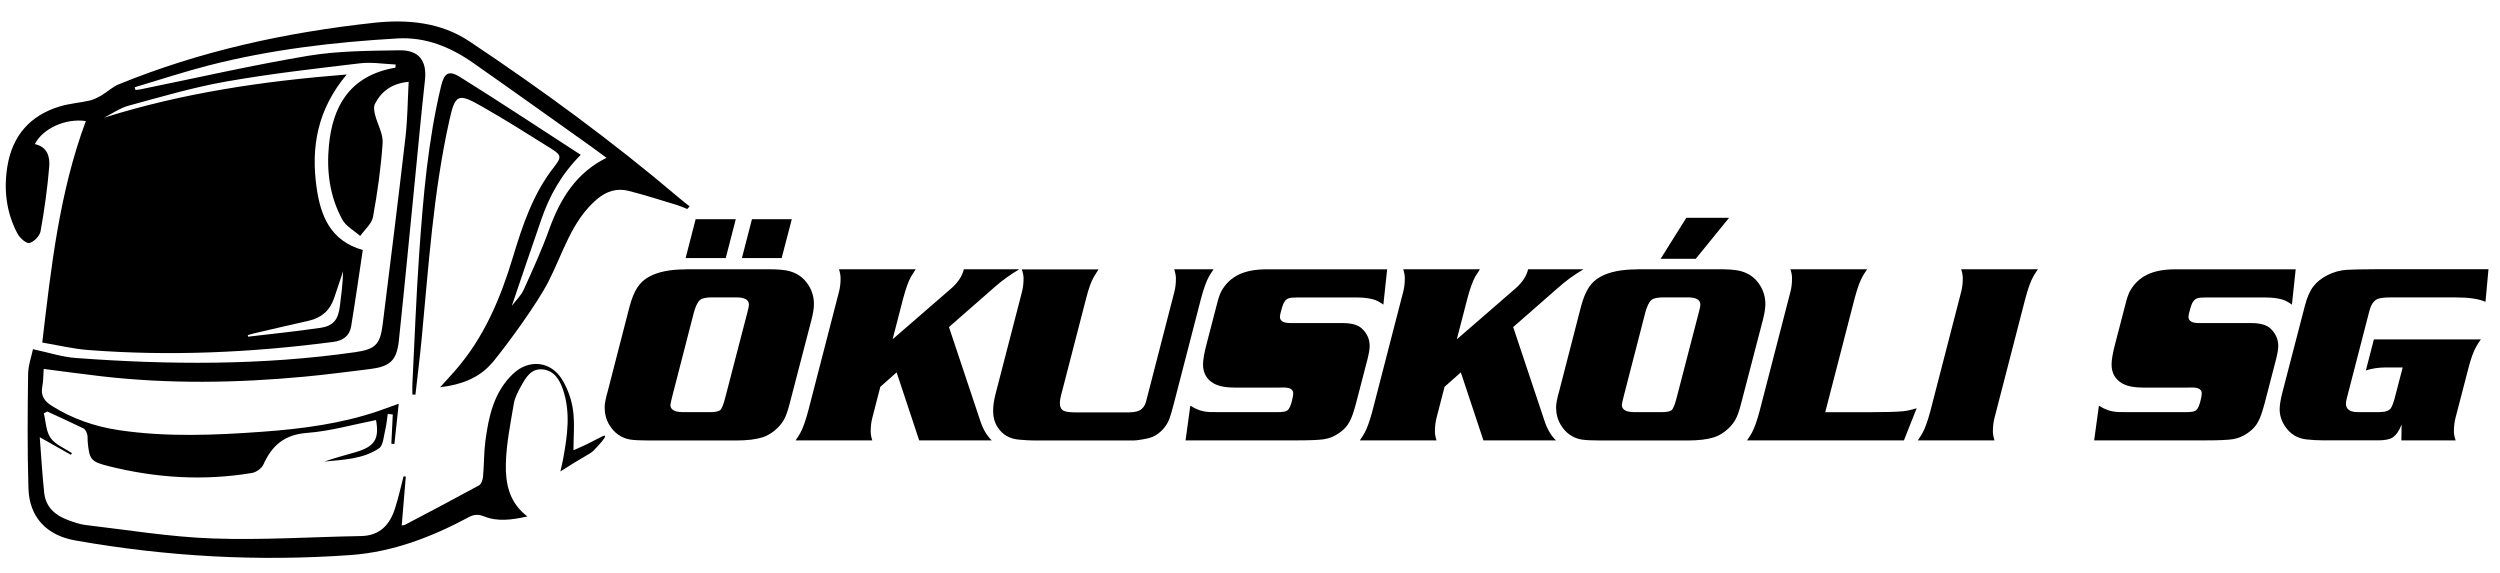
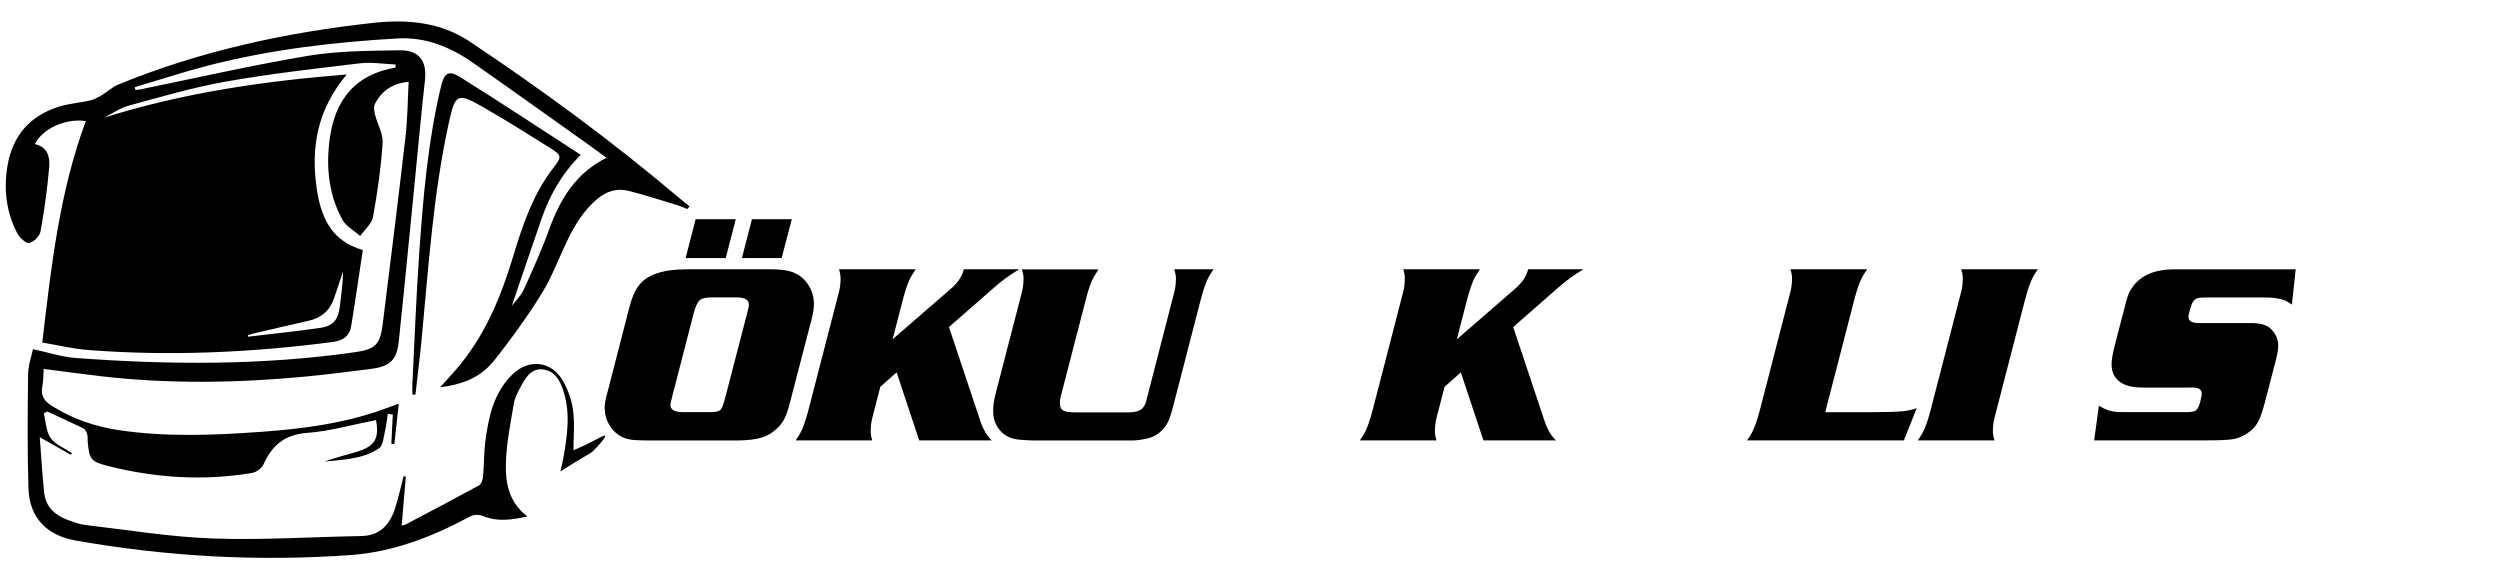
<svg xmlns="http://www.w3.org/2000/svg" id="Layer_1" viewBox="0 0 436 100">
  <g>
    <path d="M119.55,46.96h14.54c1.24,0,2.25,.07,3.02,.2,1.73,.31,3.05,1.19,3.94,2.65,.6,.98,.9,2.05,.9,3.21,0,.7-.13,1.57-.39,2.6l-3.83,14.72c-.32,1.28-.66,2.25-1.03,2.89-.39,.69-.93,1.3-1.61,1.86-.68,.55-1.38,.95-2.11,1.18-1.14,.36-2.66,.55-4.57,.55h-15.26c-1.41,0-2.47-.05-3.17-.15-1.59-.25-2.83-1.11-3.72-2.58-.54-.9-.81-1.92-.81-3.04,0-.64,.18-1.6,.55-2.86l3.78-14.67c.38-1.43,.83-2.55,1.36-3.36,.53-.81,1.22-1.45,2.08-1.91,1.55-.85,3.66-1.27,6.34-1.27Zm1.4,7.78l-3.72,14.43c-.2,.82-.31,1.3-.31,1.44,0,.5,.26,.85,.79,1.07,.34,.13,.93,.2,1.77,.2h4.31c.93,0,1.55-.12,1.84-.37,.28-.29,.57-1.03,.87-2.23l3.76-14.48c.09-.35,.15-.61,.2-.79,.1-.36,.15-.66,.15-.9,0-.83-.74-1.25-2.21-1.25h-4.18c-1.06,0-1.78,.15-2.14,.46-.41,.32-.79,1.12-1.14,2.41Zm7.37-16.51l-1.75,6.78h-7l1.75-6.78h7Zm9.77,0l-1.77,6.78h-6.93l1.75-6.78h6.95Z" />
    <path d="M155.67,59.17l10.34-8.97c1.14-1.04,1.83-2.11,2.08-3.24h9.67c-1.62,.96-3.08,2.02-4.37,3.17l-7.89,6.91,5.44,16.29c.48,1.49,1.16,2.65,2.03,3.48h-12.66l-3.94-11.87-2.84,2.52-1.4,5.42c-.19,.73-.28,1.52-.28,2.36,0,.48,.09,1.01,.28,1.57h-13.38c.38-.55,.65-.98,.81-1.27,.45-.8,.91-2.08,1.38-3.83l5.38-20.82c.19-.71,.28-1.5,.28-2.36,0-.48-.1-1.01-.28-1.57h13.38c-.38,.57-.65,.99-.81,1.27-.45,.8-.91,2.08-1.38,3.83l-1.84,7.11Z" />
    <path d="M204.83,46.96h6.82c-.38,.55-.65,.98-.81,1.27-.45,.8-.91,2.08-1.38,3.83l-4.66,18.02c-.35,1.4-.66,2.46-.94,3.17-.32,.74-.78,1.4-1.38,1.96-.6,.56-1.25,.94-1.95,1.15-.36,.1-.86,.21-1.48,.31-.62,.1-1.07,.15-1.34,.15h-17.38c-.66,0-1.55-.05-2.67-.15-1.59-.15-2.81-.85-3.65-2.12-.54-.82-.81-1.78-.81-2.89,0-.89,.15-1.9,.44-3.02l4.59-17.73c.19-.76,.28-1.54,.28-2.36,0-.45-.1-.98-.31-1.57h13.38c-.36,.55-.63,.98-.79,1.27-.47,.79-.93,2.06-1.38,3.83l-4.35,16.82c-.15,.54-.22,1-.22,1.38,0,.7,.23,1.16,.7,1.38,.38,.17,1.09,.26,2.14,.26h9.12c1.11,0,1.88-.2,2.32-.61,.38-.34,.63-.77,.76-1.31l.31-1.2,4.61-17.87c.19-.71,.28-1.5,.28-2.36,0-.47-.1-.99-.28-1.57Z" />
-     <path d="M241.92,46.96l-.66,6.17c-.61-.45-1.18-.75-1.71-.9-.79-.23-1.76-.35-2.91-.35h-10.47c-.64,0-1.1,.04-1.38,.13-.54,.16-.94,.69-1.2,1.6-.25,.86-.37,1.41-.37,1.64,0,.73,.6,1.09,1.79,1.09h9.07c1.59,0,2.72,.31,3.39,.92,.93,.85,1.4,1.87,1.4,3.08,0,.54-.13,1.32-.39,2.34l-1.97,7.59c-.42,1.57-.79,2.65-1.12,3.21-.37,.76-.97,1.43-1.82,2.02-.84,.59-1.73,.96-2.65,1.1-.9,.13-2.39,.2-4.46,.2h-19.7l.83-6.04c.58,.35,1.11,.61,1.57,.77,.63,.2,1.23,.31,1.82,.33,.03,.01,.68,.02,1.97,.02h9.75c.93,0,1.53-.09,1.79-.28,.34-.25,.6-.79,.81-1.64,.16-.63,.24-1.07,.24-1.33,0-.7-.55-1.05-1.66-1.05l-1.25,.02h-7.22c-1.62,0-2.86-.24-3.72-.72-1.25-.71-1.88-1.82-1.88-3.32,0-.79,.2-1.97,.61-3.54l1.79-6.89c.26-1.06,.53-1.86,.81-2.38,.74-1.3,1.75-2.25,3.02-2.86,1.27-.61,2.88-.92,4.83-.92h21.01Z" />
    <path d="M254.08,59.17l10.34-8.97c1.14-1.04,1.83-2.11,2.08-3.24h9.66c-1.62,.96-3.08,2.02-4.37,3.17l-7.89,6.91,5.44,16.29c.48,1.49,1.16,2.65,2.03,3.48h-12.66l-3.94-11.87-2.84,2.52-1.4,5.42c-.19,.73-.28,1.52-.28,2.36,0,.48,.1,1.01,.28,1.57h-13.38c.38-.55,.65-.98,.81-1.27,.45-.8,.91-2.08,1.38-3.83l5.38-20.82c.19-.71,.28-1.5,.28-2.36,0-.48-.09-1.01-.28-1.57h13.38c-.38,.57-.65,.99-.81,1.27-.45,.8-.91,2.08-1.38,3.83l-1.84,7.11Z" />
-     <path d="M285.48,46.96h14.54c1.24,0,2.24,.07,3.02,.2,1.73,.31,3.05,1.19,3.94,2.65,.6,.98,.9,2.05,.9,3.21,0,.7-.13,1.57-.39,2.6l-3.83,14.72c-.32,1.28-.66,2.25-1.03,2.89-.39,.69-.93,1.3-1.61,1.86-.68,.55-1.38,.95-2.11,1.18-1.14,.36-2.66,.55-4.57,.55h-15.26c-1.41,0-2.47-.05-3.17-.15-1.59-.25-2.83-1.11-3.72-2.58-.54-.9-.81-1.92-.81-3.04,0-.64,.18-1.6,.55-2.86l3.78-14.67c.38-1.43,.83-2.55,1.36-3.36,.52-.81,1.22-1.45,2.08-1.91,1.55-.85,3.66-1.27,6.34-1.27Zm1.4,7.78l-3.72,14.43c-.21,.82-.31,1.3-.31,1.44,0,.5,.26,.85,.79,1.07,.34,.13,.93,.2,1.77,.2h4.31c.93,0,1.54-.12,1.84-.37,.28-.29,.57-1.03,.87-2.23l3.76-14.48c.09-.35,.15-.61,.2-.79,.1-.36,.15-.66,.15-.9,0-.83-.74-1.25-2.21-1.25h-4.18c-1.06,0-1.78,.15-2.14,.46-.41,.32-.79,1.12-1.14,2.41Zm14.67-16.75l-5.82,7.15h-6.12l4.48-7.15h7.46Z" />
    <path d="M334.27,71.19l-2.23,5.62h-27.36c.38-.55,.65-.98,.81-1.27,.45-.8,.91-2.08,1.38-3.83l5.38-20.82c.19-.71,.28-1.5,.28-2.36,0-.48-.09-1.01-.28-1.57h13.38c-.38,.55-.65,.98-.81,1.27-.45,.8-.91,2.08-1.38,3.83l-5.12,19.83h7.46c2.93,0,4.97-.06,6.12-.17,.7-.07,1.49-.25,2.36-.52Z" />
    <path d="M355.41,46.96c-.38,.55-.65,.98-.81,1.27-.45,.8-.91,2.08-1.38,3.83l-5.38,20.82c-.19,.73-.28,1.52-.28,2.36,0,.47,.1,.99,.28,1.57h-13.38c.38-.55,.65-.98,.81-1.27,.45-.8,.91-2.08,1.38-3.83l5.38-20.82c.19-.71,.28-1.5,.28-2.36,0-.48-.09-1.01-.28-1.57h13.38Z" />
    <path d="M400.37,46.96l-.66,6.17c-.61-.45-1.18-.75-1.71-.9-.79-.23-1.76-.35-2.91-.35h-10.47c-.64,0-1.1,.04-1.38,.13-.54,.16-.94,.69-1.2,1.6-.25,.86-.37,1.41-.37,1.64,0,.73,.6,1.09,1.79,1.09h9.08c1.59,0,2.72,.31,3.39,.92,.93,.85,1.4,1.87,1.4,3.08,0,.54-.13,1.32-.39,2.34l-1.97,7.59c-.42,1.57-.79,2.65-1.12,3.21-.37,.76-.97,1.43-1.82,2.02-.85,.59-1.73,.96-2.65,1.1-.9,.13-2.39,.2-4.46,.2h-19.7l.83-6.04c.58,.35,1.11,.61,1.57,.77,.63,.2,1.23,.31,1.81,.33,.03,.01,.68,.02,1.97,.02h9.75c.93,0,1.53-.09,1.79-.28,.34-.25,.6-.79,.81-1.64,.16-.63,.24-1.07,.24-1.33,0-.7-.55-1.05-1.66-1.05l-1.25,.02h-7.22c-1.62,0-2.86-.24-3.72-.72-1.25-.71-1.88-1.82-1.88-3.32,0-.79,.2-1.97,.61-3.54l1.79-6.89c.26-1.06,.53-1.86,.81-2.38,.74-1.3,1.75-2.25,3.02-2.86,1.27-.61,2.88-.92,4.83-.92h21.01Z" />
-     <path d="M413.99,59.19h18.67c-.38,.54-.65,.96-.81,1.27-.47,.8-.93,2.08-1.38,3.83l-2.23,8.59c-.19,.74-.28,1.53-.28,2.36,0,.48,.1,1.01,.31,1.57h-9.47l.04-2.78c-.42,1.09-.95,1.85-1.57,2.27-.54,.34-1.39,.5-2.54,.5h-9.4c-1.15,0-2.19-.06-3.13-.17-1.56-.19-2.78-.93-3.65-2.23-.66-.96-.98-1.97-.98-3.04,0-.7,.17-1.73,.52-3.08l3.85-14.83c.39-1.55,.9-2.72,1.53-3.52,.61-.79,1.44-1.44,2.49-1.97s2.15-.82,3.3-.9c.76-.06,2.49-.09,5.18-.11h19.55l-.52,5.69c-1.15-.51-2.86-.77-5.14-.77h-11.46c-1.01,0-1.74,.09-2.21,.26-.67,.29-1.15,.99-1.44,2.1l-3.89,15.04c-.13,.5-.2,.86-.2,1.09,0,1.01,.68,1.51,2.06,1.51h3.81c.96,0,1.61-.22,1.95-.66,.25-.34,.52-1.09,.81-2.25l1.27-4.88h-2.86c-1.3,0-2.49,.17-3.56,.52l1.4-5.44Z" />
  </g>
  <path d="M85.88,63.21c-2.34,2.83-5.74,3.94-9.12,4.32,.8-.88,1.72-1.87,2.61-2.89,5.03-5.74,7.9-12.56,10.06-19.72,1.69-5.6,3.52-11.12,7.21-15.82,1.3-1.66,1.31-2.03-.49-3.16-3.98-2.5-7.96-5.01-12.04-7.34-4.21-2.41-4.72-2.23-5.75,2.43-2.79,12.55-3.61,25.36-4.83,38.12-.31,3.24-.72,6.46-1.08,9.69-.18-.02-.36-.03-.53-.05,0-.6-.03-1.21,0-1.81,.38-7.6,.66-15.2,1.19-22.79,.69-9.79,1.51-19.57,3.81-29.16,.55-2.31,1.33-2.84,3.34-1.58,7.01,4.38,13.91,8.95,21.02,13.55-3.45,3.48-5.46,7.19-6.86,11.23-1.74,5.01-3.43,10.04-5.16,15.11,.68-.9,1.59-1.76,2.07-2.81,1.57-3.46,3.15-6.93,4.43-10.49,1.94-5.39,4.75-9.97,10.15-12.58,.05-.02,.03-.19-.01,.16-1.15-.84-2.08-1.55-3.04-2.23-6.8-4.83-13.59-9.7-20.43-14.48-3.89-2.72-8.23-4.48-13.05-4.21-11.11,.64-22.15,1.93-32.95,4.7-4.35,1.12-8.63,2.53-12.94,3.82,.04,.16,.09,.31,.13,.47,.3-.04,.6-.05,.89-.11,9.72-1.98,19.39-4.2,29.17-5.84,5.23-.87,10.63-.88,15.96-.97,3.47-.06,4.84,1.87,4.47,5.22-.63,5.67-1.15,11.35-1.71,17.03-.94,9.46-1.84,18.93-2.84,28.38-.37,3.49-1.54,4.53-5.08,4.97-3.82,.47-7.64,.97-11.47,1.33-11.78,1.1-23.57,1.28-35.35-.08-3.31-.38-6.61-.84-10.04-1.28-.08,1.1-.05,2.09-.24,3.04-.33,1.64,.36,2.6,1.73,3.45,3.58,2.23,7.47,3.57,11.63,4.19,8.36,1.24,16.74,.88,25.11,.27,6.82-.5,13.59-1.38,20.1-3.59,1.08-.37,2.16-.77,3.59-1.29-.28,2.57-.52,4.8-.76,7.03-.18-.02-.35-.04-.53-.06,.08-1.7,.17-3.4,.25-5.1-.29-.03-.59-.05-.88-.08-.14,.95-.22,1.92-.45,2.85-.27,1.09-.33,2.64-1.07,3.14-2.84,1.9-6.24,1.98-9.52,2.31,1.81-.65,3.67-1.12,5.5-1.66,3.3-.98,4.09-2.31,3.5-5.58-4.01,.78-7.99,1.94-12.04,2.24-3.97,.3-6.12,2.21-7.61,5.53-.3,.66-1.26,1.34-2,1.46-8.39,1.4-16.71,.88-24.94-1.18-3.14-.79-3.41-1.12-3.7-4.31-.04-.43,.03-.88-.09-1.28-.11-.37-.33-.85-.64-1-2.08-1.02-4.2-1.97-6.31-2.95-.2,.11-.41,.22-.61,.32,.36,1.46,.38,3.16,1.19,4.3,.82,1.16,2.44,1.78,3.71,2.63-.06,.1-.11,.2-.17,.3-1.68-.94-3.35-1.89-5.44-3.07,.27,3.42,.44,6.58,.78,9.71,.27,2.46,1.9,3.92,4.15,4.74,.99,.36,2,.74,3.03,.86,7.39,.86,14.78,2.09,22.2,2.35,8.61,.31,17.24-.27,25.87-.42,3.34-.06,5.05-2.02,5.95-4.88,.58-1.82,.99-3.69,1.47-5.54,.13,.01,.26,.02,.39,.04-.24,2.82-.47,5.64-.71,8.51,.11-.02,.37,.01,.56-.09,4.32-2.27,8.64-4.54,12.92-6.88,.4-.22,.65-.98,.7-1.51,.19-2.08,.14-4.18,.41-6.24,.57-4.29,1.48-8.51,4.81-11.69,2.76-2.63,6.61-2.25,8.58,1,.96,1.58,1.64,3.47,1.89,5.3,.32,2.3,.08,4.67,.08,7.02,3.23-1.43,1.66-.74,4.89-2.36,2.01-1.01-1.36,2.39-1.43,2.46-.58,.56-1.8,1.05-5.74,3.59,.16-.74,.36-1.5,.5-2.28,.72-4,1.31-8.01-.05-12-.6-1.76-1.58-3.36-3.62-3.52-1.97-.16-2.88,1.46-3.69,2.92-.53,.96-1.08,1.99-1.26,3.05-.58,3.49-1.31,7-1.39,10.52-.08,3.36,.55,6.75,3.76,9.16-2.68,.59-5.15,.95-7.53,0-1.04-.41-1.77-.37-2.72,.14-6.44,3.44-13.2,6.06-20.57,6.59-16.12,1.16-32.15,.27-48.06-2.55-4.99-.89-7.99-4.05-8.14-9.08-.2-6.62-.15-13.25-.06-19.88,.02-1.59,.6-3.17,.85-4.39,2.72,.58,5.04,1.35,7.41,1.53,16.27,1.21,32.52,1.31,48.72-1,3.55-.51,4.42-1.29,4.86-4.88,1.36-10.89,2.72-21.79,3.98-32.69,.36-3.13,.37-6.29,.55-9.59-2.94,.28-4.74,1.65-5.88,3.84-.27,.51-.13,1.32,.03,1.94,.41,1.64,1.41,3.29,1.31,4.87-.29,4.33-.9,8.65-1.68,12.92-.22,1.2-1.46,2.21-2.23,3.31-1.06-.93-2.47-1.68-3.11-2.84-2.22-4.04-2.79-8.49-2.34-13.03,.63-6.38,3.34-12.06,11.59-13.48,.01-.18,.02-.37,.04-.55-2.07-.09-4.18-.45-6.21-.21-7.82,.93-15.66,1.82-23.41,3.19-5.72,1.01-11.33,2.67-16.95,4.2-1.51,.41-2.86,1.38-4.28,2.09,13.7-4.31,27.69-6.37,42.32-7.53-5.14,6.12-6.25,12.69-5.26,19.69,.69,4.92,2.39,9.32,8.06,10.92-.68,4.51-1.31,8.94-2.04,13.35-.27,1.65-1.45,2.47-3.12,2.68-14.21,1.86-28.46,2.52-42.76,1.41-2.63-.2-5.22-.84-7.98-1.3,1.56-13.29,3-26.25,7.6-38.63-3.55-.51-7.5,1.29-8.9,4.02,2.21,.47,2.66,2.25,2.51,3.96-.31,3.77-.84,7.53-1.51,11.26-.15,.81-1.16,1.84-1.95,2.03-.54,.13-1.67-.88-2.07-1.63-1.97-3.71-2.43-7.72-1.75-11.81,.87-5.25,3.92-8.8,9.1-10.37,1.7-.52,3.53-.64,5.27-1.04,.72-.17,1.41-.54,2.06-.92,1-.59,1.87-1.44,2.93-1.88,14.28-5.85,29.22-9.08,44.52-10.75,5.84-.64,11.67-.11,16.68,3.23,12.66,8.44,24.93,17.43,36.53,27.27,.61,.52,1.25,1.01,1.88,1.51-.14,.15-.28,.31-.42,.46-.56-.22-1.11-.48-1.68-.66-2.84-.86-5.67-1.77-8.54-2.5-2.06-.53-3.91,.08-5.53,1.46-4.45,3.82-5.85,9.27-8.46,14.37-1.95,3.81-7.02,10.78-9.74,14.09Zm-30.11-6.01c2.39-.35,3.22-1.44,3.51-3.84,.25-1.99,.51-3.99,.55-6.03-.52,1.55-1.03,3.11-1.56,4.66-.73,2.15-2.21,3.46-4.47,3.96-3.2,.71-6.39,1.47-9.58,2.21-.34,.08-.67,.19-1,.28,.02,.09,.04,.18,.05,.28,4.17-.5,8.35-.92,12.5-1.53Z" />
</svg>